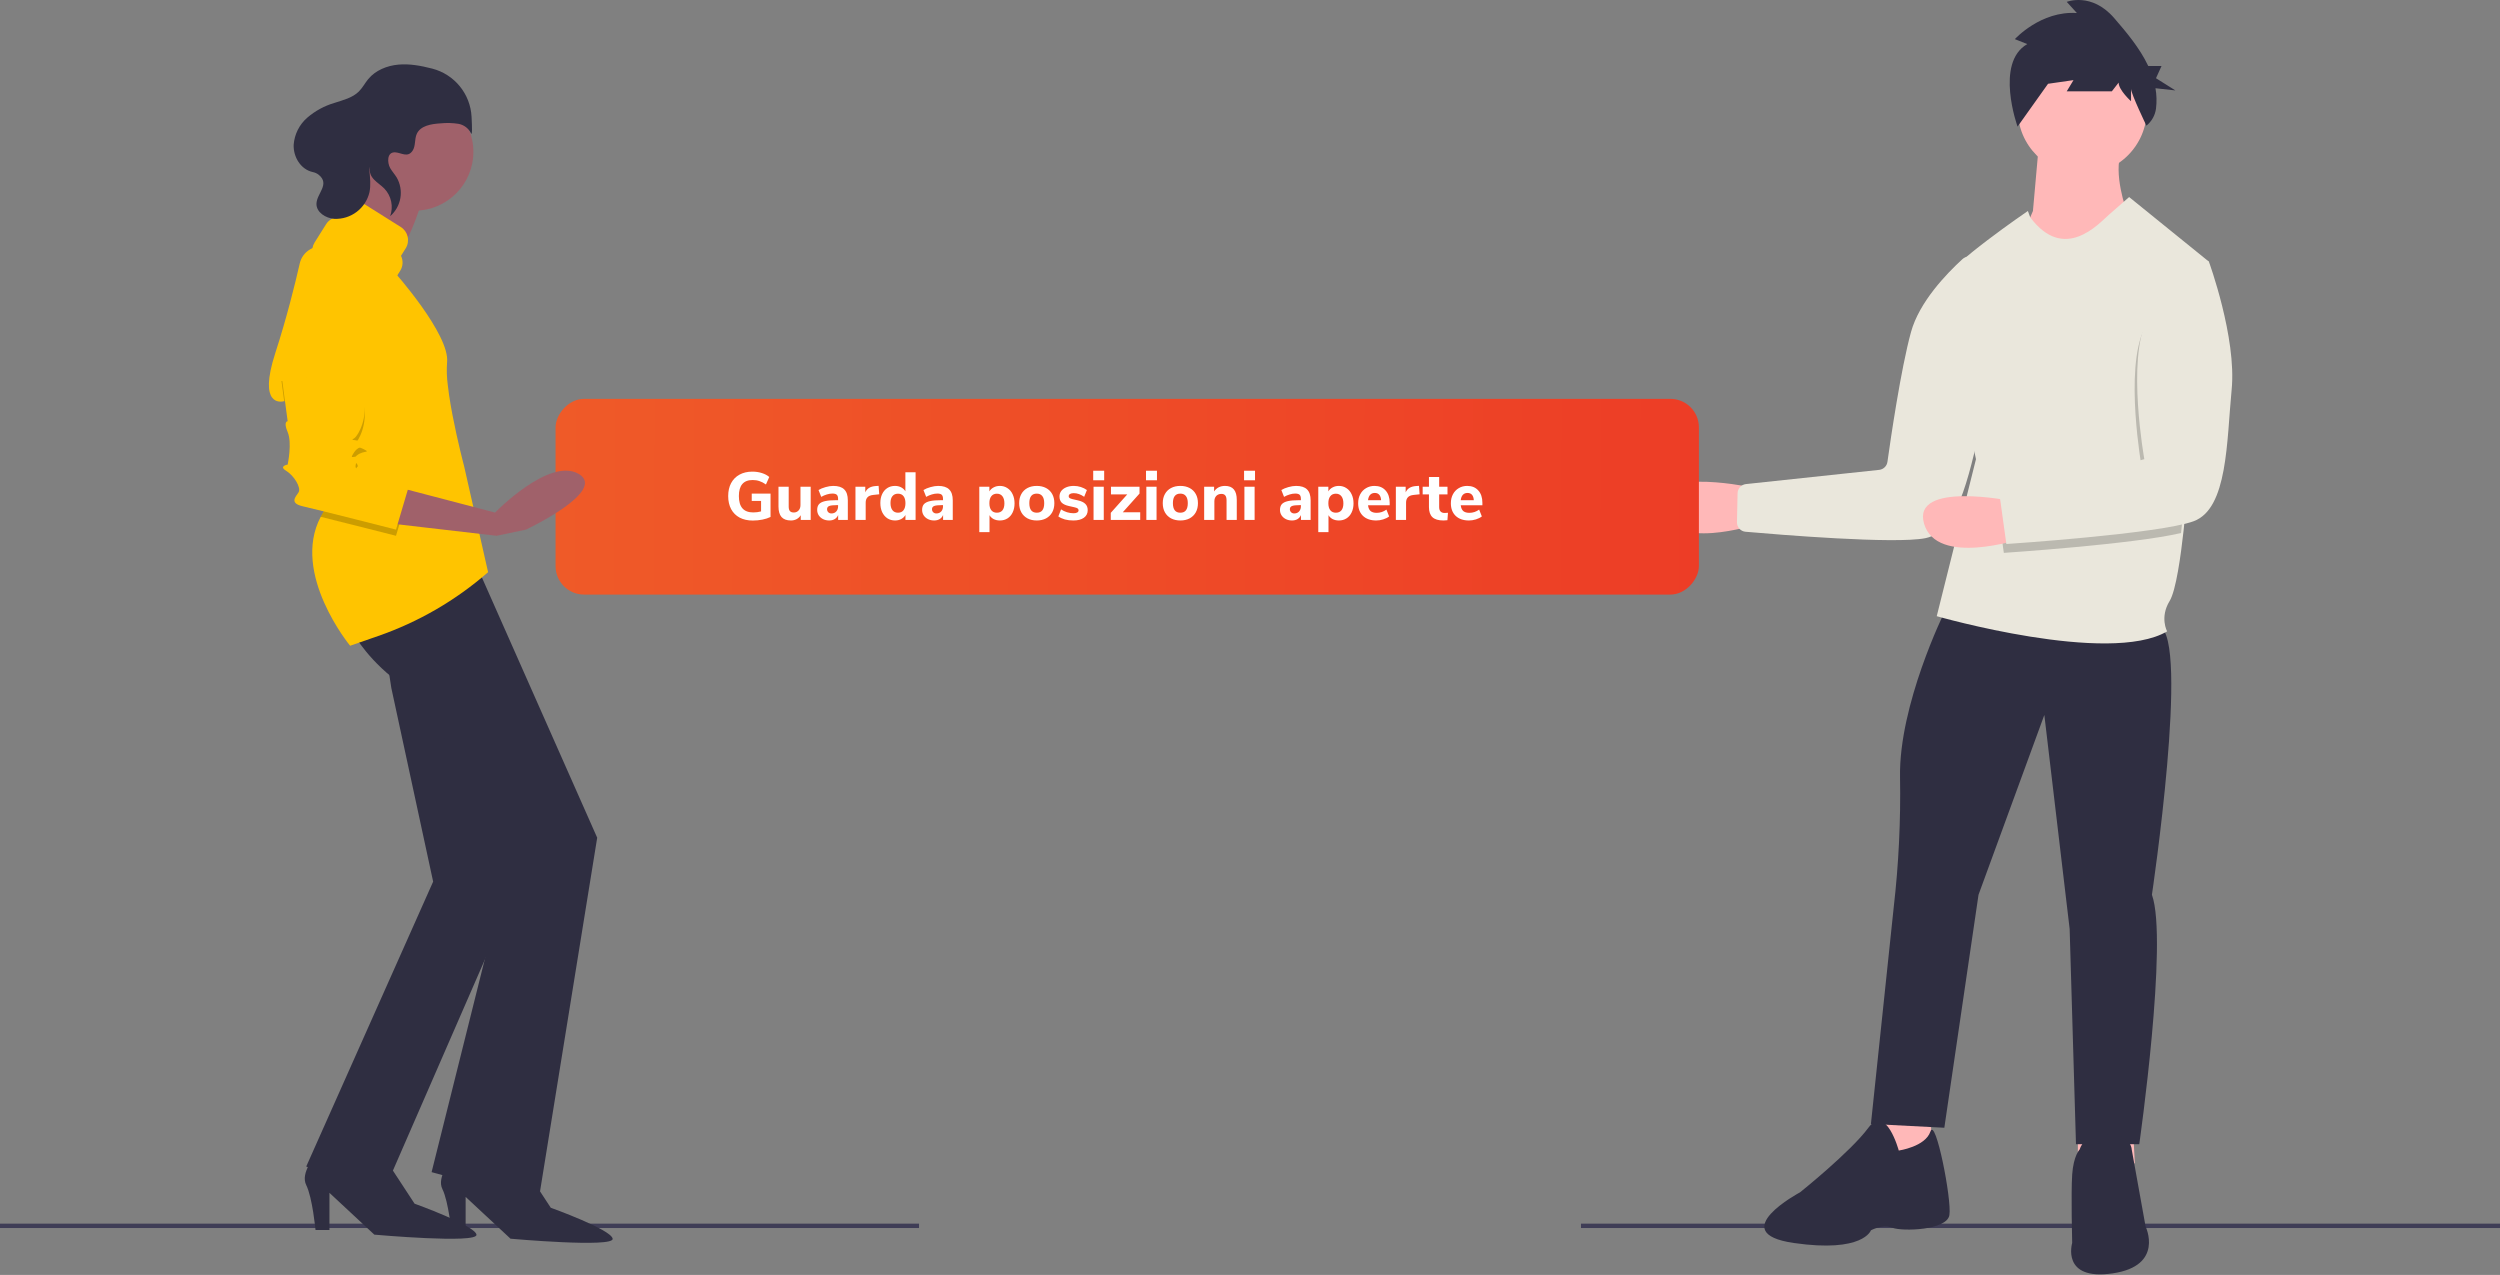
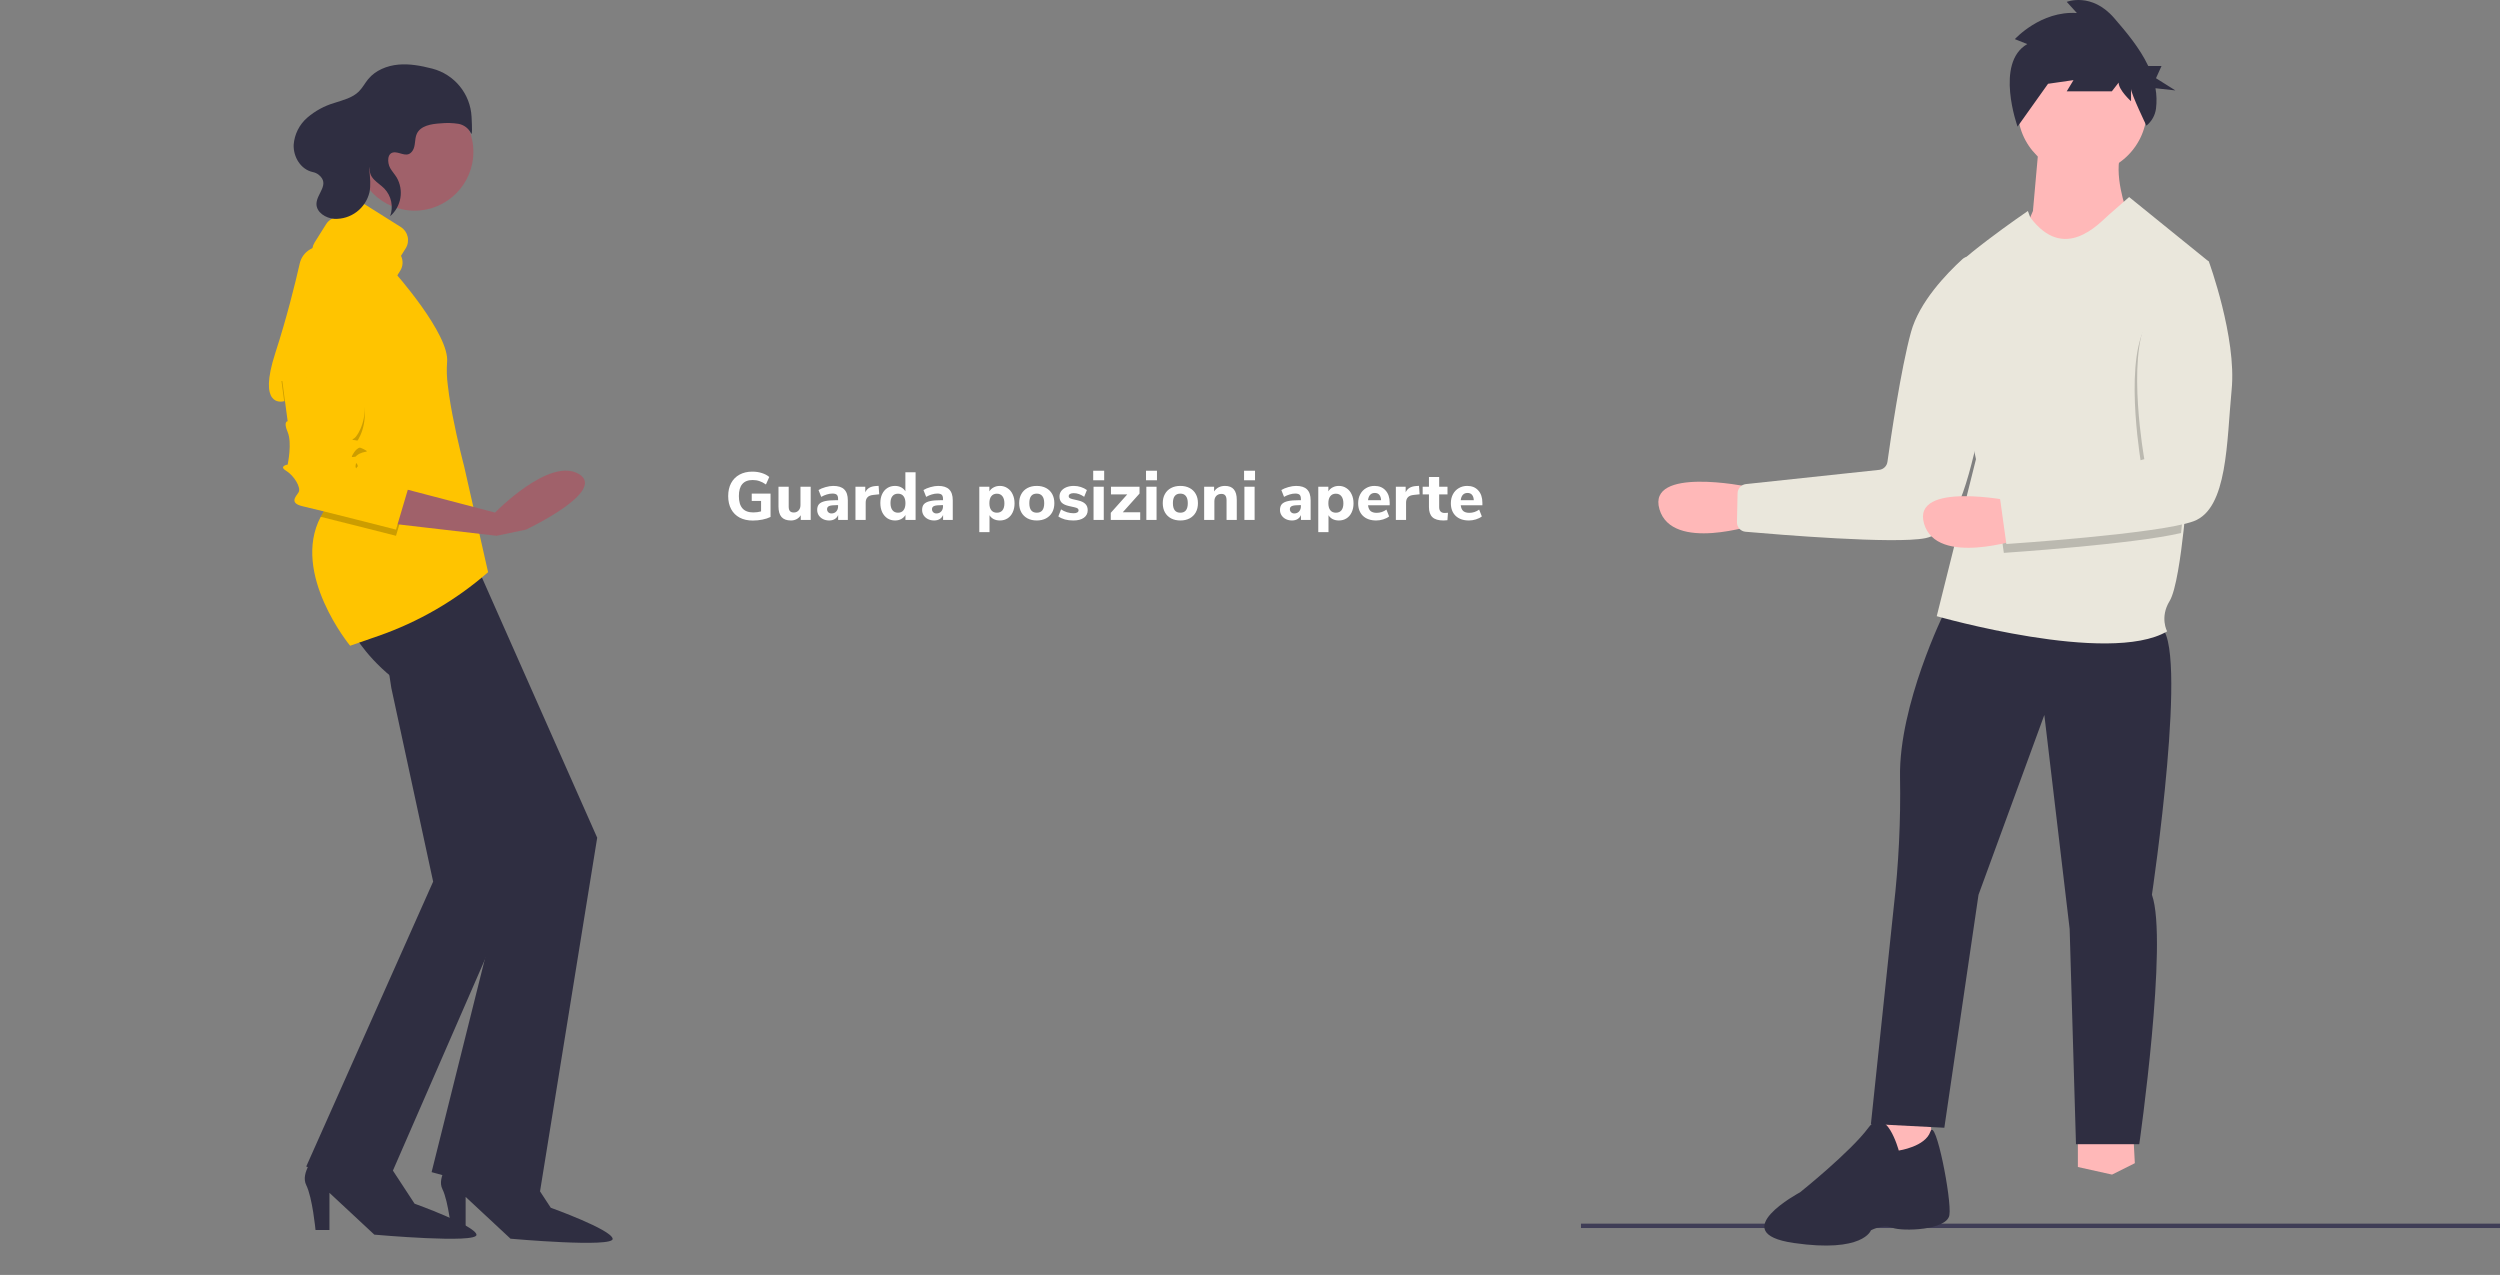
<svg xmlns="http://www.w3.org/2000/svg" width="702" height="358" viewBox="0 0 702 358" fill="none">
  <rect x="0" y="0" width="702" height="358" fill="#808080" stroke="none" />
  <path d="M490.5 136.603C490.5 136.603 462.421 130.914 465.975 143.003C469.529 155.092 492.988 147.27 492.988 147.27L490.5 136.603Z" fill="#FFB8B8" />
  <path d="M551.076 72.748C551.425 72.43 551.854 72.212 552.317 72.117C552.78 72.021 553.26 72.052 553.707 72.206C554.153 72.36 554.55 72.632 554.856 72.992C555.162 73.352 555.365 73.788 555.445 74.254L556.405 79.831C556.405 79.831 560.743 102.135 557.029 116.303C553.314 130.471 550.677 149.134 540.639 151.122C532.048 152.823 499.386 150.129 490.139 149.316C489.474 149.257 488.855 148.948 488.409 148.449C487.963 147.951 487.724 147.302 487.739 146.634L487.912 138.495C487.926 137.854 488.172 137.24 488.606 136.768C489.039 136.295 489.63 135.997 490.268 135.929L527.663 131.939C528.247 131.878 528.794 131.623 529.216 131.215C529.639 130.807 529.912 130.269 529.994 129.687C530.883 123.323 533.76 103.591 536.617 93.216C538.925 84.833 546.508 76.918 551.076 72.748Z" fill="#EAE7DC" />
  <path d="M702.001 343.602H443.938V344.831H702.001V343.602Z" fill="#3F3D56" />
  <path d="M526.775 310.625V327.692L536.372 329.825L542.77 326.625L542.059 313.114L526.775 310.625Z" fill="#FFB8B8" />
  <path d="M583.467 310.625V327.692L593.064 329.825L599.461 326.625L598.75 313.114L583.467 310.625Z" fill="#FFB8B8" />
  <path d="M545.97 171.957C545.97 171.957 533.175 197.913 533.53 218.18C533.744 230.414 533.151 242.648 531.753 254.803L525.355 315.605L545.97 316.671L555.567 251.248L574.049 200.758L581.157 260.848L582.935 321.294H600.706C600.706 321.294 608.881 264.048 604.26 251.248C604.26 251.248 614.923 179.424 606.393 175.868C597.862 172.313 545.97 171.957 545.97 171.957Z" fill="#2F2E41" />
  <path d="M533.174 323.072C533.174 323.072 529.62 309.916 524.644 316.672C519.668 323.427 505.451 334.805 505.451 334.805C505.451 334.805 484.126 346.183 503.674 349.028C523.222 351.872 525.355 345.472 525.355 345.472C525.355 345.472 528.554 343.694 531.397 344.761C534.241 345.828 546.681 345.472 547.391 341.205C548.102 336.939 543.482 313.471 542.06 317.738C540.638 322.005 533.174 323.072 533.174 323.072Z" fill="#2F2E41" />
-   <path d="M598.573 322.716C598.573 322.716 598.573 318.805 591.82 318.449C585.067 318.094 584.001 322.716 584.001 322.716C584.001 322.716 582.223 324.494 581.868 329.827C581.513 335.161 581.868 349.028 581.868 349.028C581.868 349.028 578.669 359.695 593.242 357.561C607.814 355.428 602.483 344.405 602.483 344.405L598.573 322.716Z" fill="#2F2E41" />
  <path d="M572.626 39.332L570.849 59.244L567.65 66.71L576.181 78.8L597.151 59.244C597.151 59.244 593.241 48.577 595.729 42.532L572.626 39.332Z" fill="#FFB8B8" />
  <path d="M620.253 73.466L620.089 75.219L613.855 141.734C613.855 141.734 613.61 144.827 613.155 148.952C612.387 155.928 611.022 165.852 609.234 168.757C606.391 173.379 608.524 177.29 608.524 177.29C592.174 186.891 543.836 173.024 543.836 173.024L554.854 128.934C554.854 128.934 544.902 83.066 545.969 78.799C547.035 74.532 569.427 59.243 569.427 59.243L570.088 61.021C579.631 73.821 589.331 62.799 592.174 60.31L597.861 55.332L620.253 73.466Z" fill="#EAE7DC" />
  <path d="M584.711 48.932C594.722 48.932 602.837 40.813 602.837 30.798C602.837 20.783 594.722 12.664 584.711 12.664C574.7 12.664 566.584 20.783 566.584 30.798C566.584 40.813 574.7 48.932 584.711 48.932Z" fill="#FFB8B8" />
  <path opacity="0.2" d="M619.38 75.93L613.146 142.446C613.146 142.446 612.901 145.539 612.446 149.664C599.213 152.828 562.676 155.246 562.676 155.246L560.898 142.446L601.417 131.423C601.417 131.423 596.441 103.689 602.128 92.311C603.521 89.543 604.766 86.704 605.859 83.804C606.856 81.13 608.747 78.885 611.213 77.449C613.678 76.013 616.564 75.477 619.38 75.93V75.93Z" fill="black" />
  <path d="M564.806 140.665C564.806 140.665 536.727 134.976 540.282 147.066C543.836 159.155 567.294 151.332 567.294 151.332L564.806 140.665Z" fill="#FFB8B8" />
  <path d="M609.234 71.688L620.253 73.465C620.253 73.465 628.072 94.799 626.65 109.377C625.229 123.955 625.584 142.8 615.988 146.356C606.391 149.912 563.385 152.756 563.385 152.756L561.607 139.956L602.126 128.933C602.126 128.933 597.15 101.199 602.837 89.821C608.524 78.443 609.234 71.688 609.234 71.688Z" fill="#EAE7DC" />
  <path d="M569.255 12.382L565.771 10.987C565.771 10.987 573.056 2.964 583.191 3.661L580.34 0.522C580.34 0.522 587.309 -2.269 593.643 5.057C596.973 8.908 600.826 13.434 603.228 18.533H606.959L605.402 21.963L610.852 25.393L605.258 24.777C605.591 26.656 605.642 28.573 605.409 30.467C605.17 32.361 604.203 34.088 602.715 35.283C602.715 35.283 598.394 26.336 598.394 24.94V28.428C598.394 28.428 594.91 25.289 594.91 23.196L593.01 25.638H580.34L582.241 22.498L574.956 23.545L577.807 19.708L566.528 35.553C566.528 35.553 560.07 17.615 569.255 12.382Z" fill="#2F2E41" />
-   <rect width="321.051" height="54.958" rx="8" transform="matrix(-1 0 0 1 477.051 112)" fill="url(#paint0_linear)" />
  <path d="M216.369 138.609V145.164C215.723 145.481 214.963 145.728 214.089 145.905C213.215 146.082 212.316 146.171 211.391 146.171C209.973 146.171 208.744 145.899 207.705 145.354C206.667 144.797 205.869 144.005 205.311 142.979C204.754 141.94 204.475 140.712 204.475 139.293C204.475 137.9 204.748 136.69 205.292 135.664C205.85 134.625 206.641 133.827 207.667 133.27C208.693 132.713 209.89 132.434 211.258 132.434C212.221 132.434 213.114 132.567 213.937 132.833C214.773 133.099 215.464 133.466 216.008 133.935L215.077 136.044C214.457 135.601 213.849 135.284 213.253 135.094C212.671 134.891 212.037 134.79 211.353 134.79C208.769 134.79 207.477 136.291 207.477 139.293C207.477 140.838 207.813 141.991 208.484 142.751C209.156 143.511 210.169 143.891 211.524 143.891C212.259 143.891 212.987 143.796 213.709 143.606V140.661H211.087V138.609H216.369ZM227.642 136.671V146H224.849V144.67C224.557 145.151 224.171 145.519 223.69 145.772C223.221 146.025 222.689 146.152 222.094 146.152C220.916 146.152 220.035 145.829 219.453 145.183C218.883 144.524 218.598 143.536 218.598 142.219V136.671H221.467V142.276C221.467 142.833 221.581 143.245 221.809 143.511C222.049 143.777 222.41 143.91 222.892 143.91C223.449 143.91 223.899 143.72 224.241 143.34C224.595 142.96 224.773 142.46 224.773 141.839V136.671H227.642ZM233.985 136.443C235.379 136.443 236.405 136.772 237.063 137.431C237.735 138.09 238.07 139.109 238.07 140.49V146H235.353V144.613C235.163 145.094 234.847 145.474 234.403 145.753C233.96 146.019 233.441 146.152 232.845 146.152C232.212 146.152 231.636 146.025 231.116 145.772C230.61 145.519 230.204 145.164 229.9 144.708C229.609 144.252 229.463 143.745 229.463 143.188C229.463 142.504 229.634 141.966 229.976 141.573C230.331 141.18 230.895 140.895 231.667 140.718C232.44 140.541 233.498 140.452 234.84 140.452H235.334V140.11C235.334 139.553 235.214 139.16 234.973 138.932C234.733 138.704 234.315 138.59 233.719 138.59C233.263 138.59 232.757 138.672 232.199 138.837C231.642 139.002 231.11 139.23 230.603 139.521L229.843 137.602C230.375 137.273 231.028 137 231.8 136.785C232.586 136.557 233.314 136.443 233.985 136.443ZM233.472 144.176C234.03 144.176 234.479 143.992 234.821 143.625C235.163 143.245 235.334 142.757 235.334 142.162V141.839H235.011C233.985 141.839 233.263 141.921 232.845 142.086C232.44 142.251 232.237 142.548 232.237 142.979C232.237 143.321 232.351 143.606 232.579 143.834C232.82 144.062 233.118 144.176 233.472 144.176ZM246.884 138.799L245.269 138.97C244.471 139.046 243.908 139.274 243.578 139.654C243.249 140.021 243.084 140.515 243.084 141.136V146H240.215V136.671H242.97V138.248C243.439 137.171 244.408 136.582 245.877 136.481L246.713 136.424L246.884 138.799ZM257.099 132.605V146H254.249V144.613C253.97 145.094 253.571 145.474 253.052 145.753C252.545 146.019 251.969 146.152 251.323 146.152C250.525 146.152 249.809 145.949 249.176 145.544C248.555 145.126 248.067 144.55 247.713 143.815C247.371 143.068 247.2 142.213 247.2 141.25C247.2 140.287 247.371 139.445 247.713 138.723C248.067 137.988 248.555 137.425 249.176 137.032C249.796 136.639 250.512 136.443 251.323 136.443C251.956 136.443 252.526 136.576 253.033 136.842C253.552 137.108 253.951 137.482 254.23 137.963V132.605H257.099ZM252.159 143.967C252.83 143.967 253.343 143.739 253.698 143.283C254.065 142.814 254.249 142.149 254.249 141.288C254.249 140.427 254.065 139.768 253.698 139.312C253.343 138.856 252.83 138.628 252.159 138.628C251.487 138.628 250.968 138.856 250.601 139.312C250.233 139.755 250.05 140.401 250.05 141.25C250.05 142.111 250.233 142.783 250.601 143.264C250.968 143.733 251.487 143.967 252.159 143.967ZM263.45 136.443C264.843 136.443 265.869 136.772 266.528 137.431C267.199 138.09 267.535 139.109 267.535 140.49V146H264.818V144.613C264.628 145.094 264.311 145.474 263.868 145.753C263.425 146.019 262.905 146.152 262.31 146.152C261.677 146.152 261.1 146.025 260.581 145.772C260.074 145.519 259.669 145.164 259.365 144.708C259.074 144.252 258.928 143.745 258.928 143.188C258.928 142.504 259.099 141.966 259.441 141.573C259.796 141.18 260.359 140.895 261.132 140.718C261.905 140.541 262.962 140.452 264.305 140.452H264.799V140.11C264.799 139.553 264.679 139.16 264.438 138.932C264.197 138.704 263.779 138.59 263.184 138.59C262.728 138.59 262.221 138.672 261.664 138.837C261.107 139.002 260.575 139.23 260.068 139.521L259.308 137.602C259.84 137.273 260.492 137 261.265 136.785C262.05 136.557 262.779 136.443 263.45 136.443ZM262.937 144.176C263.494 144.176 263.944 143.992 264.286 143.625C264.628 143.245 264.799 142.757 264.799 142.162V141.839H264.476C263.45 141.839 262.728 141.921 262.31 142.086C261.905 142.251 261.702 142.548 261.702 142.979C261.702 143.321 261.816 143.606 262.044 143.834C262.285 144.062 262.582 144.176 262.937 144.176ZM280.763 136.443C281.561 136.443 282.27 136.652 282.891 137.07C283.524 137.475 284.012 138.052 284.354 138.799C284.708 139.534 284.886 140.382 284.886 141.345C284.886 142.308 284.708 143.156 284.354 143.891C284.012 144.613 283.53 145.17 282.91 145.563C282.289 145.956 281.573 146.152 280.763 146.152C280.129 146.152 279.553 146.025 279.034 145.772C278.527 145.506 278.134 145.139 277.856 144.67V149.42H274.987V136.671H277.818V137.982C278.096 137.501 278.495 137.127 279.015 136.861C279.534 136.582 280.117 136.443 280.763 136.443ZM279.927 143.967C280.598 143.967 281.117 143.745 281.485 143.302C281.852 142.846 282.036 142.194 282.036 141.345C282.036 140.484 281.852 139.819 281.485 139.35C281.117 138.869 280.598 138.628 279.927 138.628C279.255 138.628 278.736 138.862 278.369 139.331C278.001 139.787 277.818 140.446 277.818 141.307C277.818 142.156 278.001 142.814 278.369 143.283C278.736 143.739 279.255 143.967 279.927 143.967ZM291.123 146.152C290.135 146.152 289.267 145.956 288.52 145.563C287.773 145.158 287.196 144.594 286.791 143.872C286.386 143.137 286.183 142.276 286.183 141.288C286.183 140.3 286.386 139.445 286.791 138.723C287.196 137.988 287.773 137.425 288.52 137.032C289.267 136.639 290.135 136.443 291.123 136.443C292.111 136.443 292.979 136.639 293.726 137.032C294.473 137.425 295.05 137.988 295.455 138.723C295.86 139.445 296.063 140.3 296.063 141.288C296.063 142.276 295.86 143.137 295.455 143.872C295.05 144.594 294.473 145.158 293.726 145.563C292.979 145.956 292.111 146.152 291.123 146.152ZM291.123 143.967C292.516 143.967 293.213 143.074 293.213 141.288C293.213 140.389 293.029 139.717 292.662 139.274C292.307 138.831 291.794 138.609 291.123 138.609C289.73 138.609 289.033 139.502 289.033 141.288C289.033 143.074 289.73 143.967 291.123 143.967ZM301.4 146.152C300.539 146.152 299.747 146.057 299.025 145.867C298.316 145.664 297.701 145.379 297.182 145.012L297.942 143.036C298.449 143.378 299.006 143.644 299.614 143.834C300.222 144.024 300.836 144.119 301.457 144.119C301.9 144.119 302.242 144.049 302.483 143.91C302.736 143.758 302.863 143.555 302.863 143.302C302.863 143.074 302.774 142.897 302.597 142.77C302.432 142.643 302.116 142.529 301.647 142.428L300.127 142.086C299.228 141.883 298.563 141.573 298.132 141.155C297.714 140.724 297.505 140.142 297.505 139.407C297.505 138.824 297.67 138.311 297.999 137.868C298.341 137.425 298.816 137.076 299.424 136.823C300.045 136.57 300.748 136.443 301.533 136.443C302.204 136.443 302.857 136.544 303.49 136.747C304.123 136.95 304.693 137.235 305.2 137.602L304.44 139.502C303.452 138.818 302.477 138.476 301.514 138.476C301.071 138.476 300.722 138.552 300.469 138.704C300.216 138.856 300.089 139.071 300.089 139.35C300.089 139.553 300.165 139.711 300.317 139.825C300.469 139.939 300.735 140.047 301.115 140.148L302.692 140.509C303.642 140.724 304.332 141.054 304.763 141.497C305.206 141.928 305.428 142.517 305.428 143.264C305.428 144.163 305.067 144.873 304.345 145.392C303.636 145.899 302.654 146.152 301.4 146.152ZM307.068 146V136.671H309.937V146H307.068ZM306.973 132.187H310.051V134.866H306.973V132.187ZM315.268 143.853H320.17V146H311.905V144.005L316.541 138.818H311.962V136.671H319.98V138.59L315.268 143.853ZM321.893 146V136.671H324.762V146H321.893ZM321.798 132.187H324.876V134.866H321.798V132.187ZM331.442 146.152C330.454 146.152 329.587 145.956 328.839 145.563C328.092 145.158 327.516 144.594 327.11 143.872C326.705 143.137 326.502 142.276 326.502 141.288C326.502 140.3 326.705 139.445 327.11 138.723C327.516 137.988 328.092 137.425 328.839 137.032C329.587 136.639 330.454 136.443 331.442 136.443C332.43 136.443 333.298 136.639 334.045 137.032C334.793 137.425 335.369 137.988 335.774 138.723C336.18 139.445 336.382 140.3 336.382 141.288C336.382 142.276 336.18 143.137 335.774 143.872C335.369 144.594 334.793 145.158 334.045 145.563C333.298 145.956 332.43 146.152 331.442 146.152ZM331.442 143.967C332.836 143.967 333.532 143.074 333.532 141.288C333.532 140.389 333.349 139.717 332.981 139.274C332.627 138.831 332.114 138.609 331.442 138.609C330.049 138.609 329.352 139.502 329.352 141.288C329.352 143.074 330.049 143.967 331.442 143.967ZM343.98 136.443C345.095 136.443 345.925 136.772 346.469 137.431C347.014 138.077 347.286 139.059 347.286 140.376V146H344.417V140.509C344.417 139.876 344.297 139.413 344.056 139.122C343.828 138.831 343.467 138.685 342.973 138.685C342.378 138.685 341.897 138.875 341.529 139.255C341.175 139.635 340.997 140.142 340.997 140.775V146H338.128V136.671H340.921V138.001C341.251 137.494 341.675 137.108 342.194 136.842C342.726 136.576 343.322 136.443 343.98 136.443ZM349.428 146V136.671H352.297V146H349.428ZM349.333 132.187H352.411V134.866H349.333V132.187ZM363.942 136.443C365.336 136.443 366.362 136.772 367.02 137.431C367.692 138.09 368.027 139.109 368.027 140.49V146H365.31V144.613C365.12 145.094 364.804 145.474 364.36 145.753C363.917 146.019 363.398 146.152 362.802 146.152C362.169 146.152 361.593 146.025 361.073 145.772C360.567 145.519 360.161 145.164 359.857 144.708C359.566 144.252 359.42 143.745 359.42 143.188C359.42 142.504 359.591 141.966 359.933 141.573C360.288 141.18 360.852 140.895 361.624 140.718C362.397 140.541 363.455 140.452 364.797 140.452H365.291V140.11C365.291 139.553 365.171 139.16 364.93 138.932C364.69 138.704 364.272 138.59 363.676 138.59C363.22 138.59 362.714 138.672 362.156 138.837C361.599 139.002 361.067 139.23 360.56 139.521L359.8 137.602C360.332 137.273 360.985 137 361.757 136.785C362.543 136.557 363.271 136.443 363.942 136.443ZM363.429 144.176C363.987 144.176 364.436 143.992 364.778 143.625C365.12 143.245 365.291 142.757 365.291 142.162V141.839H364.968C363.942 141.839 363.22 141.921 362.802 142.086C362.397 142.251 362.194 142.548 362.194 142.979C362.194 143.321 362.308 143.606 362.536 143.834C362.777 144.062 363.075 144.176 363.429 144.176ZM375.948 136.443C376.746 136.443 377.456 136.652 378.076 137.07C378.71 137.475 379.197 138.052 379.539 138.799C379.894 139.534 380.071 140.382 380.071 141.345C380.071 142.308 379.894 143.156 379.539 143.891C379.197 144.613 378.716 145.17 378.095 145.563C377.475 145.956 376.759 146.152 375.948 146.152C375.315 146.152 374.739 146.025 374.219 145.772C373.713 145.506 373.32 145.139 373.041 144.67V149.42H370.172V136.671H373.003V137.982C373.282 137.501 373.681 137.127 374.2 136.861C374.72 136.582 375.302 136.443 375.948 136.443ZM375.112 143.967C375.784 143.967 376.303 143.745 376.67 143.302C377.038 142.846 377.221 142.194 377.221 141.345C377.221 140.484 377.038 139.819 376.67 139.35C376.303 138.869 375.784 138.628 375.112 138.628C374.441 138.628 373.922 138.862 373.554 139.331C373.187 139.787 373.003 140.446 373.003 141.307C373.003 142.156 373.187 142.814 373.554 143.283C373.922 143.739 374.441 143.967 375.112 143.967ZM390.223 141.877H384.143C384.231 142.624 384.472 143.169 384.865 143.511C385.27 143.84 385.84 144.005 386.575 144.005C387.056 144.005 387.531 143.929 388 143.777C388.481 143.612 388.918 143.384 389.311 143.093L390.071 145.012C389.615 145.367 389.057 145.645 388.399 145.848C387.753 146.051 387.1 146.152 386.442 146.152C384.871 146.152 383.63 145.721 382.718 144.86C381.818 143.986 381.369 142.802 381.369 141.307C381.369 140.357 381.565 139.515 381.958 138.78C382.35 138.045 382.895 137.475 383.592 137.07C384.288 136.652 385.08 136.443 385.967 136.443C387.271 136.443 388.304 136.867 389.064 137.716C389.836 138.565 390.223 139.717 390.223 141.174V141.877ZM386.043 138.419C385.498 138.419 385.061 138.596 384.732 138.951C384.415 139.293 384.219 139.793 384.143 140.452H387.81C387.772 139.781 387.601 139.274 387.297 138.932C387.005 138.59 386.587 138.419 386.043 138.419ZM398.625 138.799L397.01 138.97C396.212 139.046 395.648 139.274 395.319 139.654C394.989 140.021 394.825 140.515 394.825 141.136V146H391.956V136.671H394.711V138.248C395.179 137.171 396.148 136.582 397.618 136.481L398.454 136.424L398.625 138.799ZM405.677 144.043C405.969 144.043 406.273 144.024 406.589 143.986L406.437 146.076C406.07 146.127 405.703 146.152 405.335 146.152C403.917 146.152 402.878 145.842 402.219 145.221C401.573 144.6 401.25 143.657 401.25 142.39V138.818H399.483V136.671H401.25V133.935H404.119V136.671H406.456V138.818H404.119V142.371C404.119 143.486 404.639 144.043 405.677 144.043ZM416.255 141.877H410.175C410.264 142.624 410.504 143.169 410.897 143.511C411.302 143.84 411.872 144.005 412.607 144.005C413.088 144.005 413.563 143.929 414.032 143.777C414.513 143.612 414.95 143.384 415.343 143.093L416.103 145.012C415.647 145.367 415.09 145.645 414.431 145.848C413.785 146.051 413.133 146.152 412.474 146.152C410.903 146.152 409.662 145.721 408.75 144.86C407.851 143.986 407.401 142.802 407.401 141.307C407.401 140.357 407.597 139.515 407.99 138.78C408.383 138.045 408.927 137.475 409.624 137.07C410.321 136.652 411.112 136.443 411.999 136.443C413.304 136.443 414.336 136.867 415.096 137.716C415.869 138.565 416.255 139.717 416.255 141.174V141.877ZM412.075 138.419C411.53 138.419 411.093 138.596 410.764 138.951C410.447 139.293 410.251 139.793 410.175 140.452H413.842C413.804 139.781 413.633 139.274 413.329 138.932C413.038 138.59 412.62 138.419 412.075 138.419Z" fill="white" />
-   <path d="M258.063 343.602H0V344.831H258.063V343.602Z" fill="#3F3D56" />
  <path d="M109.892 193.217L121.626 247.561L85.99 327.555L106.85 336.685L146.832 244.952L121.273 164.391L106.063 168.304L109.892 193.217Z" fill="#2F2E41" />
  <path d="M99.463 178.279C99.463 178.279 103.809 186.104 113.37 192.625C122.93 199.147 142.921 242.187 142.921 242.187L121.192 329.137L151.178 337.398L167.692 235.231L133.795 158.715L99.463 178.279Z" fill="#2F2E41" />
  <path d="M88.598 324.516C88.598 324.516 84.252 329.298 85.99 332.776C87.729 336.254 88.598 345.384 88.598 345.384H92.509V334.95L105.112 346.688C105.112 346.688 134.229 349.296 133.795 346.688C133.36 344.079 116.411 337.993 116.411 337.993L108.154 325.385L88.598 324.516Z" fill="#2F2E41" />
  <path d="M126.84 325.656C126.84 325.656 122.494 330.439 124.233 333.917C125.971 337.395 126.84 346.524 126.84 346.524H130.751V336.09L143.354 347.829C143.354 347.829 172.471 350.437 172.037 347.829C171.602 345.22 154.654 339.134 154.654 339.134L146.396 326.526L126.84 325.656Z" fill="#2F2E41" />
  <path d="M116.411 59.154C125.531 59.154 132.925 51.758 132.925 42.634C132.925 33.51 125.531 26.113 116.411 26.113C107.29 26.113 99.897 33.51 99.897 42.634C99.897 51.758 107.29 59.154 116.411 59.154Z" fill="#A0616A" />
-   <path d="M102.939 43.504C102.939 43.504 101.635 60.025 93.378 66.111C85.121 72.198 85.121 77.415 85.121 77.415L118.584 92.631L110.762 76.11C110.762 76.11 108.589 75.241 112.065 70.893C115.542 66.546 118.584 56.112 118.584 56.112L102.939 43.504Z" fill="#A0616A" />
  <path d="M137.054 160.669C128.012 168.565 117.537 174.649 106.198 178.587L98.31 181.327C98.31 181.327 81.632 161.077 90.054 145.122C91.784 141.749 94.258 138.815 97.29 136.54L97.116 135.779L92.887 117.324L92.509 115.672L79.906 112.629C79.906 112.629 79.867 112.642 79.793 112.659C78.85 112.907 72.457 114.081 77.299 99.151C80.519 89.217 82.855 79.759 84.17 73.977C84.352 73.17 84.695 72.408 85.179 71.737C85.664 71.065 86.278 70.499 86.987 70.072C87.696 69.645 88.484 69.365 89.303 69.251C90.122 69.136 90.956 69.188 91.755 69.404C95.791 70.511 100.804 72.614 103.808 76.544C109.458 83.935 110.599 76.218 110.599 76.218C110.599 76.218 126.407 93.934 125.538 101.76C125.388 103.859 125.452 105.969 125.729 108.055V108.064C125.833 108.994 125.959 109.964 126.103 110.955C127.18 118.276 129.266 126.784 130.031 129.775C130.088 129.988 130.136 130.175 130.175 130.332C130.266 130.693 130.318 130.888 130.318 130.888L137.054 160.669Z" fill="#FFC400" />
  <path opacity="0.2" d="M114.673 138.713L111.196 150.452C111.196 150.452 97.863 147.052 90.054 145.122C91.784 141.749 94.258 138.814 97.29 136.54L97.116 135.779L92.887 117.324L92.509 115.672L79.906 112.628C79.906 112.628 79.867 112.641 79.793 112.659L79.037 106.977C79.037 106.977 100.766 108.281 102.07 113.498C103.374 118.715 100.766 123.932 99.463 124.801C98.159 125.671 99.463 124.801 102.07 126.106C104.678 127.41 101.201 126.106 99.463 128.714C97.724 131.323 99.897 129.149 100.332 130.453C100.766 131.757 100.332 130.018 99.897 132.192C99.463 134.366 101.635 132.627 102.07 132.627C102.505 132.627 114.673 138.713 114.673 138.713Z" fill="black" />
  <path d="M110.761 136.539L139.009 143.93C139.009 143.93 154.219 128.279 162.476 133.061C170.733 137.843 147.7 148.712 147.7 148.712L139.443 150.451L109.457 146.973L110.761 136.539Z" fill="#A0616A" />
  <path d="M79.037 105.238L80.775 118.281C80.775 118.281 79.472 118.281 80.775 121.324C82.079 124.367 80.775 130.454 80.775 130.454C80.775 130.454 78.168 130.889 80.341 132.193C82.514 133.497 84.687 136.975 83.817 138.279C82.948 139.584 81.21 141.323 85.121 142.192C89.032 143.062 111.196 148.713 111.196 148.713L114.673 136.975C114.673 136.975 102.505 130.889 102.07 130.889C101.635 130.889 99.463 132.628 99.897 130.454C100.332 128.28 100.766 130.019 100.332 128.715C99.897 127.411 97.724 129.584 99.463 126.976C101.201 124.367 104.678 125.672 102.07 124.367C99.463 123.063 98.159 123.933 99.463 123.063C100.766 122.194 103.374 116.977 102.07 111.76C100.766 106.542 79.037 105.238 79.037 105.238Z" fill="#FFC400" />
  <path d="M112.602 71.829L113.911 69.746C114.525 68.77 114.726 67.59 114.47 66.465C114.214 65.341 113.522 64.364 112.546 63.75L102.568 57.472C101.592 56.858 100.412 56.657 99.288 56.913C98.164 57.169 97.188 57.862 96.574 58.838L95.264 60.921C94.527 60.917 93.801 61.102 93.154 61.457C92.507 61.812 91.962 62.326 91.569 62.951L88.347 68.076C87.733 69.052 87.532 70.233 87.788 71.357C88.044 72.482 88.737 73.458 89.712 74.072L103.158 82.532C104.134 83.146 105.313 83.347 106.438 83.091C107.562 82.835 108.538 82.142 109.152 81.166L112.374 76.04C112.767 75.416 112.994 74.701 113.033 73.964C113.073 73.228 112.925 72.493 112.602 71.829Z" fill="#FFC400" />
  <path d="M115.836 42.35C116.76 41 116.355 39.124 117.016 37.628C118.055 35.279 121.117 34.797 123.68 34.642C125.38 34.465 127.095 34.512 128.783 34.779C129.529 34.922 130.231 35.236 130.834 35.696C131.438 36.157 131.926 36.751 132.261 37.432C132.621 38.201 132.583 35.82 132.414 32.76C132.244 29.637 131.088 26.65 129.111 24.227C127.135 21.804 124.441 20.072 121.417 19.279C121.381 19.27 121.346 19.261 121.31 19.252C118.213 18.457 115.015 17.851 111.831 18.147C108.648 18.443 105.451 19.737 103.409 22.198C102.476 23.323 101.803 24.66 100.767 25.691C98.946 27.501 96.297 28.112 93.858 28.913C91.063 29.741 88.476 31.151 86.267 33.053C84.051 34.983 82.684 37.709 82.463 40.64C82.33 44.026 84.399 47.574 87.853 48.325C88.454 48.445 89.018 48.705 89.5 49.084C92.751 51.734 88.906 54.334 88.862 57.228C88.826 59.643 91.474 61.281 93.883 61.452C96.136 61.547 98.352 60.856 100.151 59.496C101.95 58.136 103.22 56.192 103.744 53.998C104.155 52.025 103.924 49.983 103.736 47.977C103.521 45.68 108.581 40.407 105.229 44.281C104.575 45.017 104.124 45.91 103.92 46.873C103.302 50.018 106.148 51.149 107.917 52.943C108.888 53.956 109.555 55.222 109.843 56.596C110.131 57.969 110.028 59.396 109.547 60.715C111.073 59.397 112.092 57.588 112.427 55.6C112.763 53.611 112.394 51.568 111.384 49.822C110.822 48.913 110.089 48.116 109.558 47.188C108.729 45.741 108.566 42.633 110.981 42.777C112.704 42.879 114.461 44.359 115.836 42.35Z" fill="#2F2E41" />
  <defs>
    <linearGradient id="paint0_linear" x1="-365.482" y1="28.221" x2="321.03" y2="23.778" gradientUnits="userSpaceOnUse">
      <stop stop-color="#EB1C24" />
      <stop offset="1" stop-color="#EF5A28" />
    </linearGradient>
  </defs>
</svg>